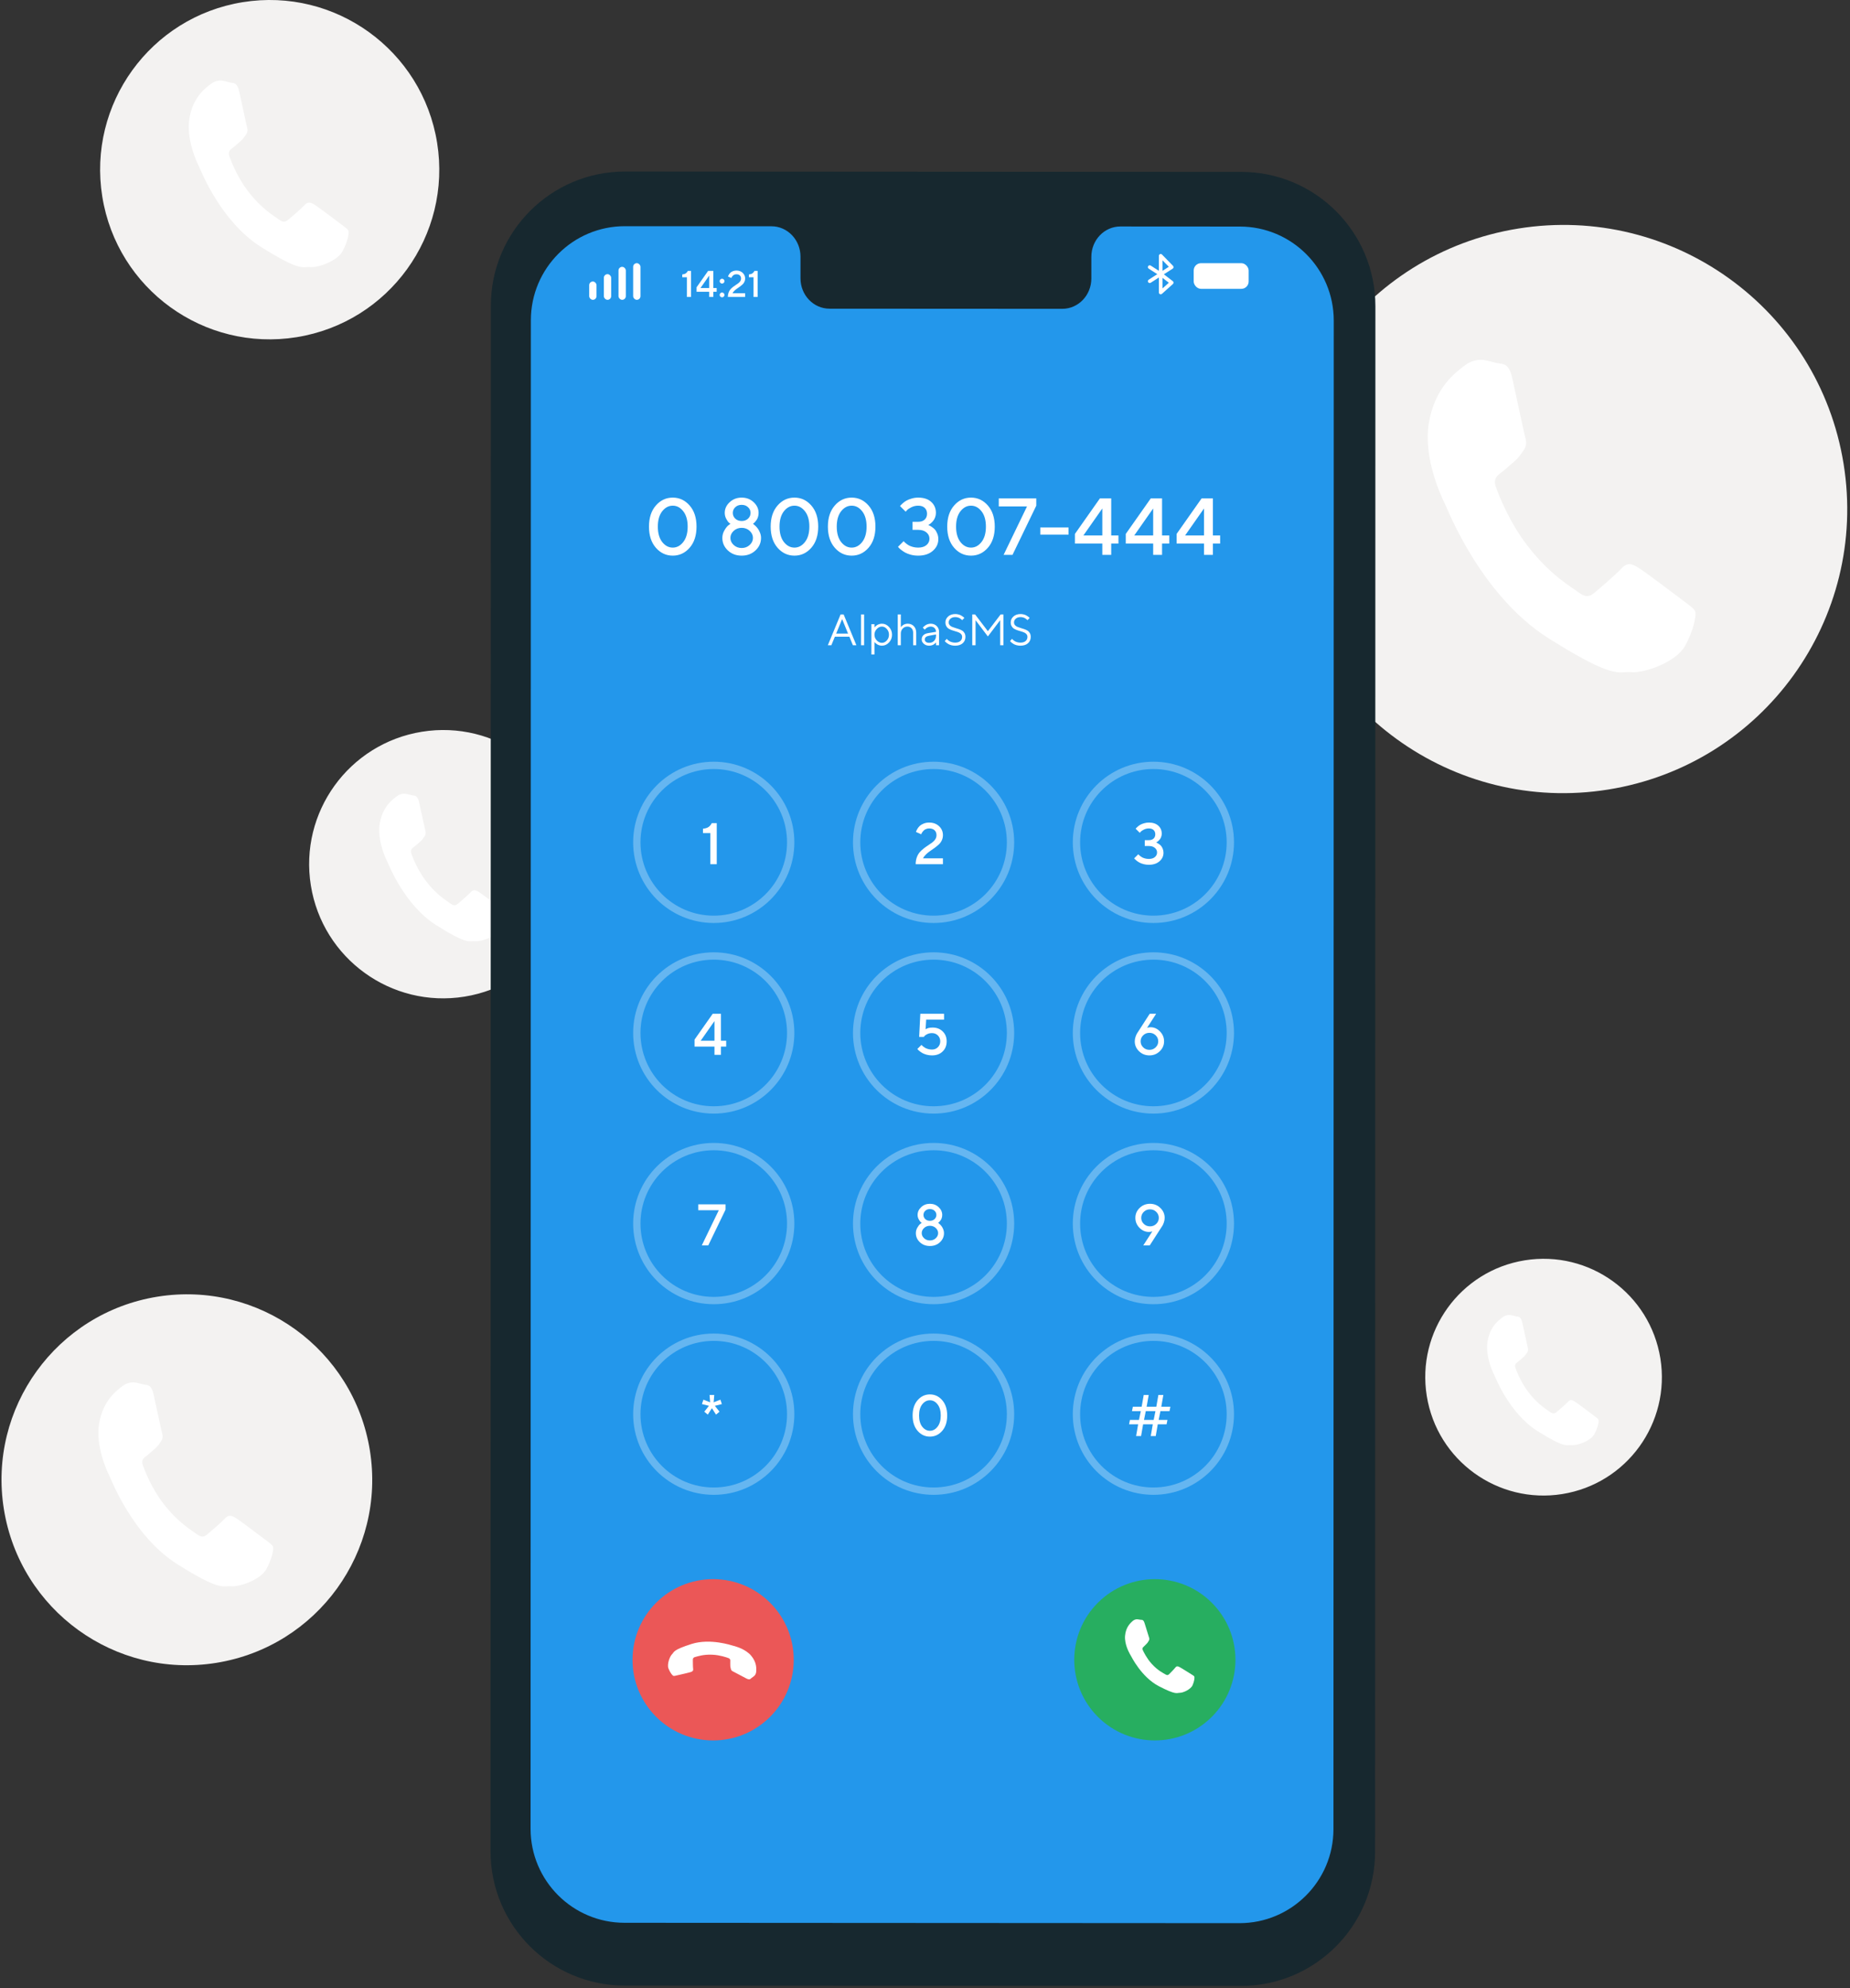
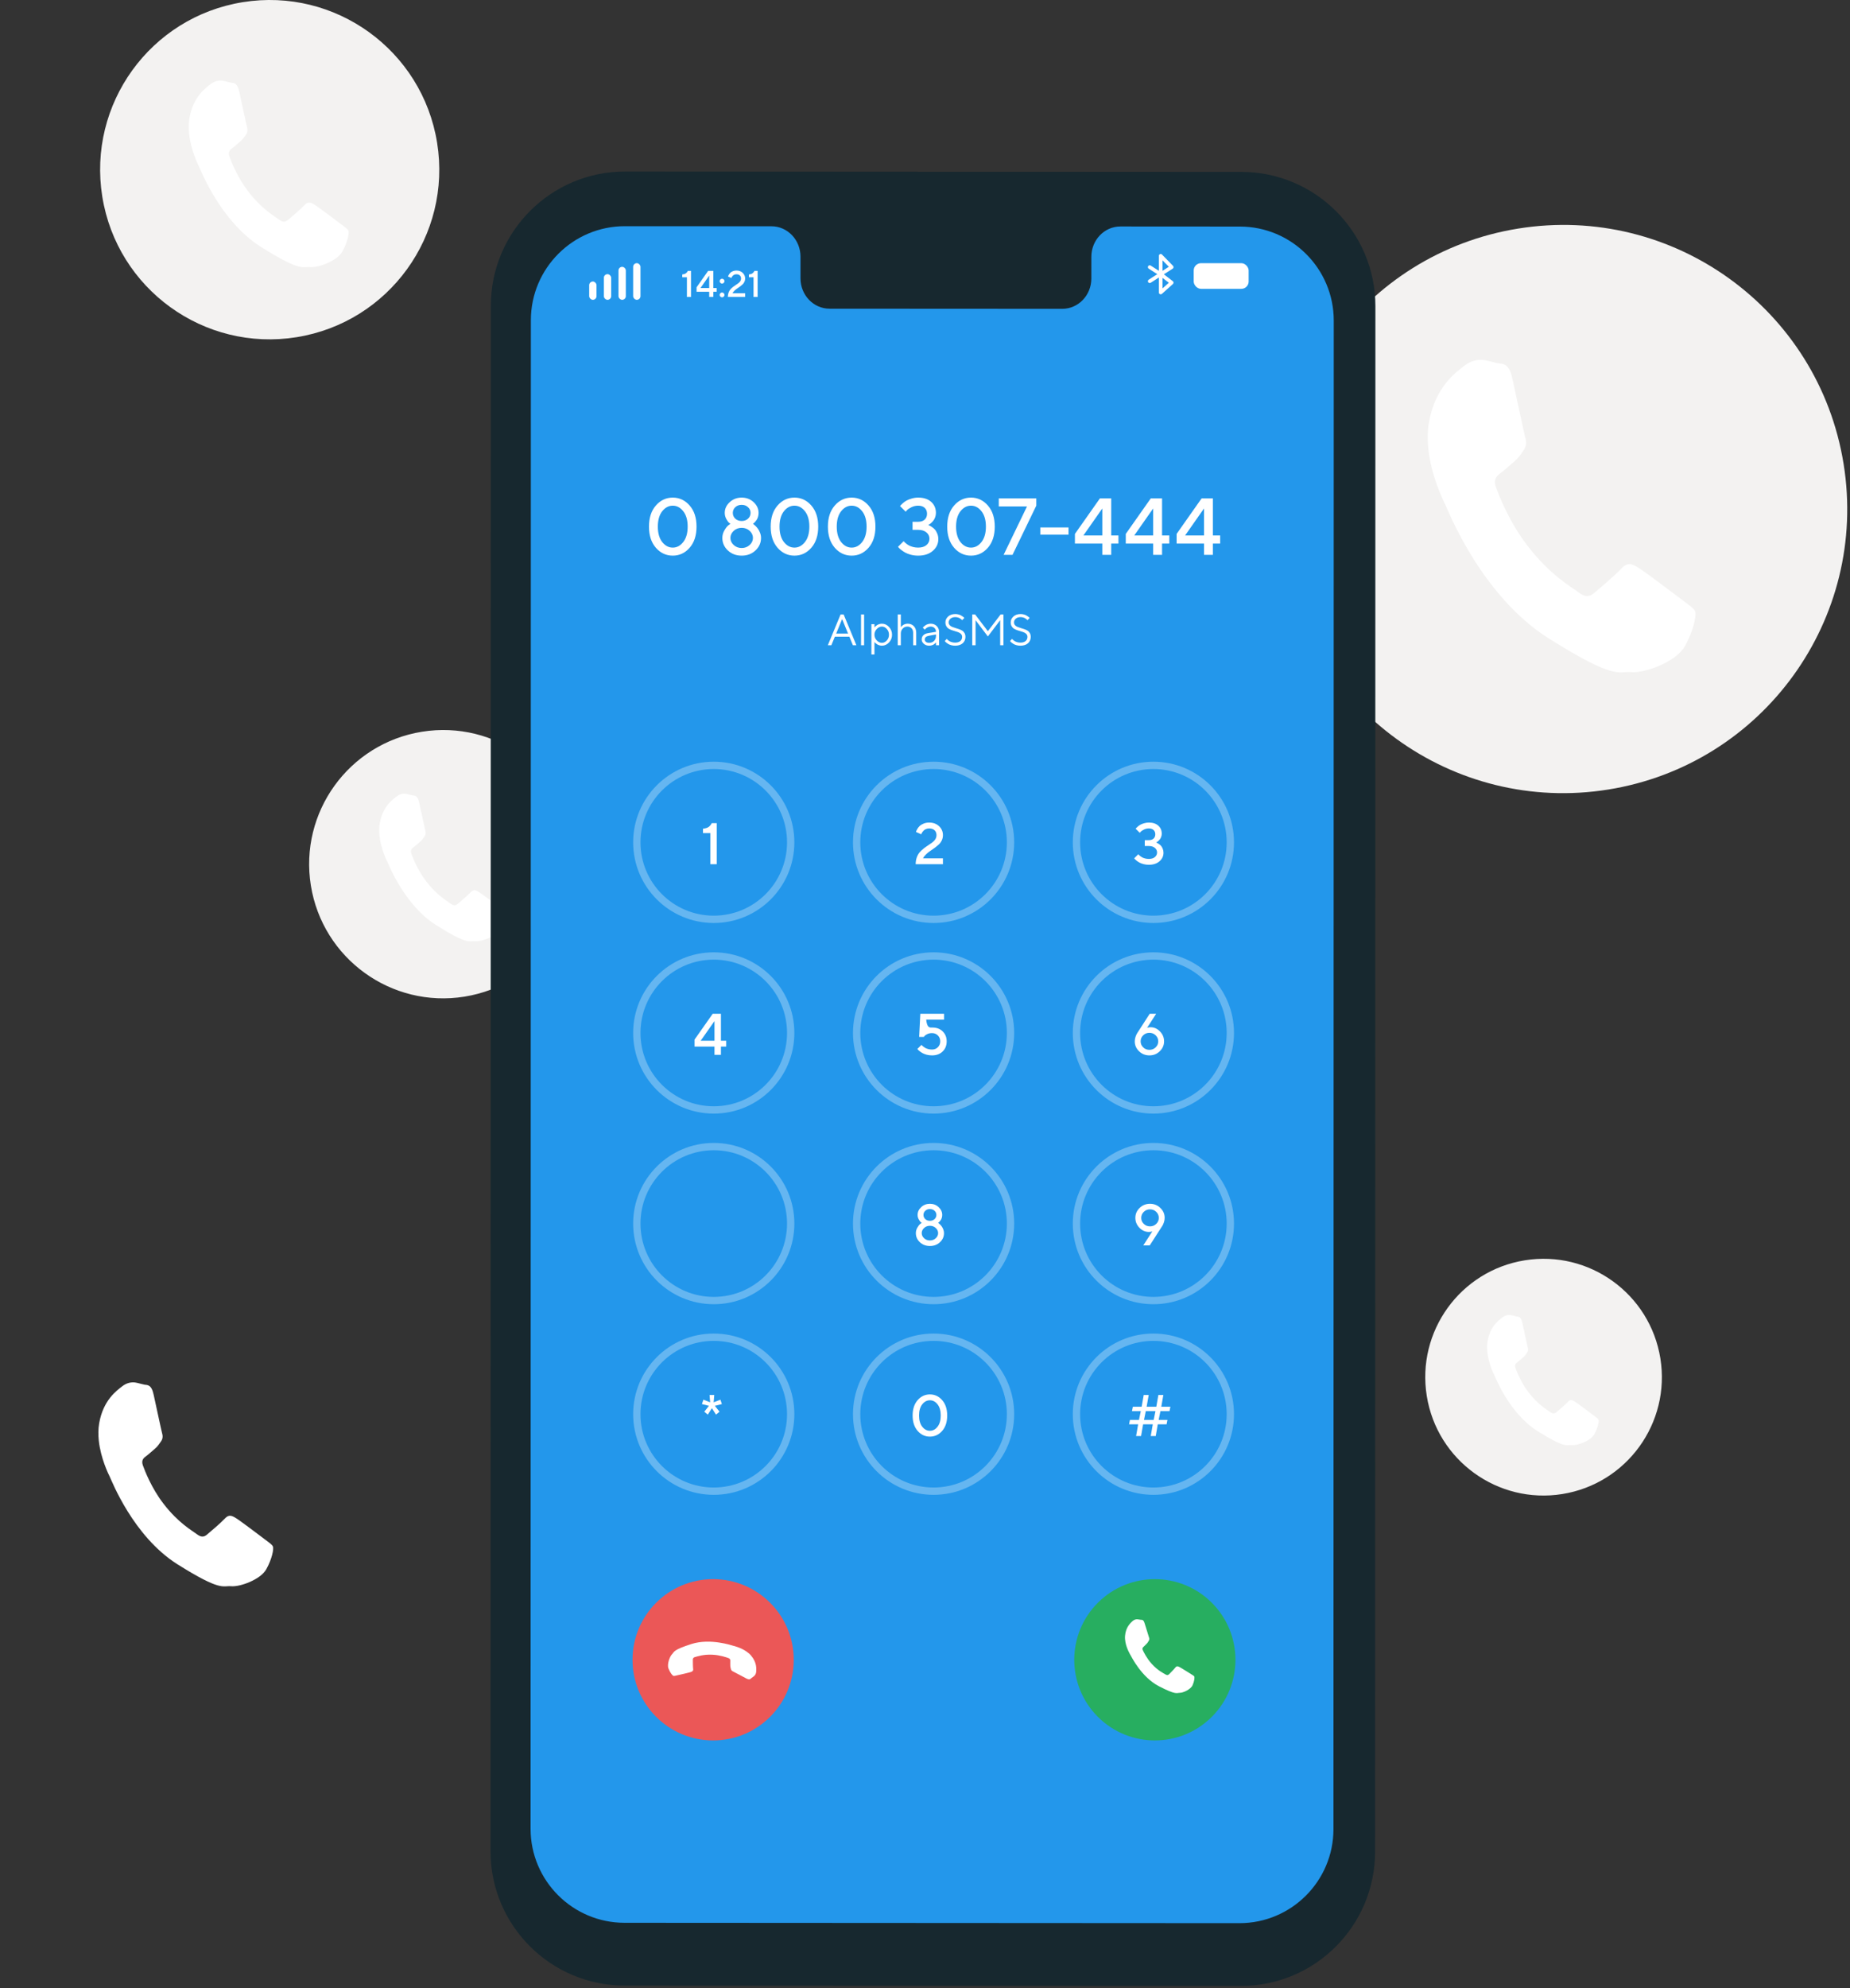
<svg xmlns="http://www.w3.org/2000/svg" width="270" height="290" viewBox="0 0 270 290" fill="none">
  <rect x="0" y="0" width="270" height="290" fill="#333333" stroke="none" />
  <path d="M269.067 67.677C272.699 90.271 257.326 111.533 234.731 115.164C212.136 118.796 190.875 103.423 187.244 80.828C183.613 58.233 198.985 36.971 221.58 33.34C244.175 29.708 265.436 45.081 269.067 67.677Z" fill="#F3F2F1" />
  <path fill-rule="evenodd" clip-rule="evenodd" d="M245.628 87.597C244.664 86.868 239.989 83.326 239.092 82.798C238.201 82.249 237.53 81.957 236.656 82.909C235.779 83.86 233.359 85.916 232.645 86.51C231.908 87.125 231.294 87.1 230.33 86.368C229.389 85.642 226.212 83.912 222.852 79.499C220.247 76.102 218.728 72.195 218.311 71.011C217.898 69.823 218.532 69.341 219.139 68.9C219.699 68.49 220.387 67.823 221.027 67.299L221.495 66.851C221.798 66.5 222.038 66.16 222.362 65.687C222.846 65.028 222.772 64.371 222.602 63.788C222.435 63.201 221.237 57.52 220.72 55.207C220.23 52.897 219.292 53.109 218.675 52.998C218.078 52.887 217.397 52.658 216.703 52.533C216.006 52.404 214.828 52.467 213.69 53.37C212.552 54.273 209.429 56.394 208.538 61.697C208.328 62.937 208.338 64.222 208.458 65.458C208.875 69.438 210.617 72.98 210.927 73.595C211.324 74.39 216.123 86.833 225.979 93.091C235.865 99.307 236.109 97.876 238.051 98.04C239.986 98.224 244.654 96.574 245.932 94.206C247.23 91.858 247.593 89.705 247.407 89.201C247.226 88.719 246.569 88.323 245.628 87.597Z" fill="white" />
  <path d="M84.007 122.95C85.722 133.62 78.463 143.66 67.792 145.375C57.123 147.09 47.083 139.83 45.368 129.161C43.653 118.491 50.913 108.45 61.582 106.736C72.252 105.02 82.292 112.28 84.007 122.95Z" fill="#F3F2F1" />
  <path fill-rule="evenodd" clip-rule="evenodd" d="M72.938 132.357C72.483 132.013 70.276 130.34 69.852 130.091C69.431 129.832 69.114 129.694 68.702 130.143C68.287 130.593 67.145 131.563 66.808 131.844C66.46 132.134 66.17 132.123 65.714 131.777C65.27 131.434 63.77 130.617 62.183 128.533C60.953 126.929 60.236 125.084 60.039 124.525C59.843 123.964 60.143 123.736 60.43 123.528C60.694 123.334 61.019 123.019 61.321 122.772L61.542 122.56C61.685 122.395 61.799 122.234 61.952 122.011C62.18 121.699 62.145 121.389 62.065 121.114C61.986 120.837 61.421 118.154 61.176 117.062C60.945 115.971 60.502 116.071 60.211 116.018C59.928 115.966 59.607 115.858 59.279 115.799C58.95 115.738 58.394 115.768 57.857 116.194C57.319 116.62 55.844 117.622 55.424 120.127C55.325 120.712 55.329 121.319 55.386 121.903C55.583 123.782 56.405 125.455 56.552 125.745C56.739 126.12 59.005 131.996 63.66 134.951C68.328 137.887 68.443 137.211 69.36 137.288C70.274 137.375 72.478 136.596 73.082 135.478C73.695 134.369 73.867 133.352 73.778 133.115C73.693 132.887 73.383 132.7 72.938 132.357Z" fill="white" />
  <path d="M63.795 20.824C65.964 34.318 56.783 47.016 43.289 49.184C29.795 51.353 17.097 42.172 14.928 28.678C12.76 15.184 21.941 2.486 35.434 0.317C48.929 -1.852 61.627 7.329 63.795 20.824Z" fill="#F3F2F1" />
  <path fill-rule="evenodd" clip-rule="evenodd" d="M49.797 32.721C49.221 32.285 46.429 30.17 45.893 29.855C45.361 29.527 44.96 29.353 44.438 29.921C43.914 30.489 42.469 31.717 42.043 32.072C41.602 32.439 41.236 32.424 40.66 31.987C40.098 31.553 38.201 30.52 36.194 27.884C34.638 25.856 33.731 23.523 33.482 22.815C33.235 22.106 33.614 21.818 33.977 21.554C34.311 21.31 34.722 20.911 35.104 20.598L35.383 20.331C35.565 20.121 35.708 19.918 35.901 19.636C36.19 19.242 36.147 18.85 36.045 18.501C35.945 18.151 35.23 14.758 34.921 13.377C34.628 11.997 34.068 12.124 33.7 12.057C33.343 11.991 32.936 11.854 32.522 11.78C32.105 11.703 31.402 11.74 30.722 12.279C30.043 12.819 28.178 14.086 27.646 17.253C27.52 17.993 27.526 18.761 27.598 19.499C27.847 21.876 28.887 23.991 29.072 24.358C29.309 24.833 32.175 32.264 38.062 36.002C43.966 39.714 44.111 38.86 45.271 38.957C46.427 39.067 49.215 38.082 49.978 36.668C50.753 35.266 50.97 33.98 50.859 33.679C50.751 33.391 50.358 33.154 49.797 32.721Z" fill="white" />
  <path d="M242.324 198.143C243.837 207.557 237.432 216.416 228.017 217.929C218.603 219.442 209.744 213.037 208.231 203.622C206.718 194.208 213.123 185.349 222.538 183.836C231.953 182.322 240.811 188.728 242.324 198.143Z" fill="#F3F2F1" />
  <path fill-rule="evenodd" clip-rule="evenodd" d="M232.558 206.443C232.156 206.139 230.209 204.663 229.835 204.443C229.464 204.214 229.184 204.093 228.82 204.489C228.454 204.886 227.446 205.742 227.149 205.99C226.841 206.246 226.586 206.236 226.184 205.931C225.792 205.628 224.468 204.908 223.068 203.068C221.982 201.653 221.35 200.025 221.176 199.532C221.004 199.037 221.268 198.836 221.521 198.652C221.755 198.481 222.041 198.204 222.308 197.985L222.502 197.798C222.629 197.652 222.729 197.51 222.864 197.314C223.065 197.039 223.035 196.765 222.964 196.522C222.895 196.278 222.395 193.91 222.18 192.947C221.976 191.984 221.585 192.073 221.328 192.026C221.079 191.98 220.795 191.885 220.506 191.832C220.215 191.779 219.725 191.805 219.251 192.181C218.777 192.557 217.475 193.442 217.104 195.651C217.016 196.168 217.021 196.703 217.071 197.218C217.244 198.876 217.97 200.352 218.099 200.608C218.265 200.94 220.264 206.124 224.371 208.732C228.49 211.322 228.592 210.726 229.401 210.794C230.207 210.871 232.152 210.183 232.685 209.196C233.226 208.218 233.377 207.321 233.299 207.111C233.224 206.91 232.95 206.745 232.558 206.443Z" fill="white" />
-   <path d="M53.98 211.556C56.35 226.305 46.316 240.184 31.566 242.554C16.817 244.925 2.938 234.89 0.567 220.141C-1.803 205.391 8.232 191.512 22.981 189.141C37.731 186.77 51.61 196.806 53.98 211.556Z" fill="#F3F2F1" />
  <path fill-rule="evenodd" clip-rule="evenodd" d="M38.679 224.559C38.049 224.083 34.998 221.771 34.412 221.426C33.83 221.068 33.393 220.878 32.822 221.499C32.249 222.12 30.67 223.462 30.204 223.85C29.723 224.251 29.322 224.235 28.692 223.757C28.078 223.283 26.005 222.154 23.811 219.273C22.11 217.056 21.119 214.505 20.847 213.732C20.577 212.957 20.991 212.642 21.387 212.354C21.753 212.087 22.202 211.651 22.62 211.309L22.925 211.017C23.123 210.788 23.28 210.565 23.491 210.257C23.807 209.826 23.759 209.398 23.648 209.017C23.539 208.634 22.757 204.925 22.419 203.416C22.099 201.908 21.487 202.046 21.084 201.974C20.694 201.901 20.25 201.752 19.797 201.67C19.342 201.586 18.573 201.627 17.83 202.216C17.087 202.806 15.049 204.191 14.467 207.652C14.33 208.462 14.337 209.301 14.415 210.108C14.687 212.705 15.824 215.018 16.027 215.419C16.286 215.938 19.418 224.061 25.852 228.146C32.306 232.203 32.465 231.269 33.732 231.376C34.996 231.496 38.043 230.419 38.877 228.873C39.724 227.341 39.962 225.935 39.84 225.607C39.722 225.292 39.293 225.033 38.679 224.559Z" fill="white" />
  <path d="M185.906 38.393C185.906 38.004 185.591 37.689 185.202 37.689H184.968V39.097H185.202C185.591 39.097 185.906 38.782 185.906 38.393Z" fill="white" />
  <path d="M181.09 289.681L91.169 289.627C80.354 289.622 71.591 280.851 71.594 270.036L71.637 44.604C71.639 33.783 80.415 25.014 91.236 25.02L181.158 25.073C191.972 25.079 200.735 33.85 200.733 44.664L200.688 270.097C200.687 280.918 191.911 289.687 181.09 289.681Z" fill="#17282F" />
  <path d="M180.946 33.047L163.512 33.036C161.174 33.036 159.278 35.016 159.278 37.459L159.277 40.622C159.277 43.066 157.38 45.046 155.043 45.045L121.059 45.026C118.723 45.024 116.827 43.041 116.828 40.597L116.828 37.434C116.828 34.991 114.933 33.008 112.595 33.007L106.464 33.003L91.204 32.994C83.627 32.989 77.481 39.131 77.479 46.71L77.436 266.748C77.434 274.323 83.572 280.464 91.145 280.469L180.887 280.522C188.464 280.527 194.611 274.385 194.613 266.806L194.656 46.767C194.657 39.193 188.52 33.051 180.946 33.047Z" fill="#2397EB" />
  <path d="M95.721 79.9C95.051 79.131 94.716 78.103 94.716 76.816C94.716 75.529 95.051 74.503 95.721 73.737C96.391 72.968 97.213 72.583 98.186 72.583C99.158 72.583 99.98 72.968 100.65 73.737C101.32 74.503 101.655 75.529 101.655 76.816C101.655 78.103 101.32 79.131 100.65 79.9C99.98 80.666 99.158 81.049 98.186 81.049C97.213 81.049 96.391 80.666 95.721 79.9ZM99.719 79.062C100.148 78.514 100.362 77.766 100.362 76.816C100.362 75.866 100.148 75.12 99.719 74.576C99.294 74.032 98.783 73.76 98.186 73.76C97.588 73.76 97.075 74.032 96.646 74.576C96.221 75.12 96.009 75.866 96.009 76.816C96.009 77.766 96.221 78.514 96.646 79.062C97.075 79.605 97.588 79.877 98.186 79.877C98.783 79.877 99.294 79.605 99.719 79.062ZM109.415 77.436C109.097 77.141 108.706 76.994 108.243 76.994C107.783 76.994 107.395 77.141 107.077 77.436C106.759 77.731 106.6 78.074 106.6 78.464C106.6 78.855 106.759 79.198 107.077 79.493C107.395 79.787 107.783 79.935 108.243 79.935C108.706 79.935 109.097 79.787 109.415 79.493C109.732 79.198 109.891 78.855 109.891 78.464C109.891 78.074 109.732 77.731 109.415 77.436ZM109.173 73.984C108.932 73.754 108.622 73.64 108.243 73.64C107.868 73.64 107.557 73.754 107.312 73.984C107.071 74.21 106.951 74.488 106.951 74.817C106.951 75.146 107.071 75.426 107.312 75.656C107.557 75.882 107.868 75.995 108.243 75.995C108.622 75.995 108.932 75.882 109.173 75.656C109.418 75.426 109.541 75.146 109.541 74.817C109.541 74.488 109.418 74.21 109.173 73.984ZM106.491 73.255C106.97 72.807 107.554 72.583 108.243 72.583C108.936 72.583 109.52 72.807 109.995 73.255C110.473 73.699 110.713 74.22 110.713 74.817C110.713 75.012 110.686 75.202 110.632 75.386C110.579 75.57 110.51 75.721 110.426 75.839C110.345 75.958 110.263 76.063 110.179 76.155C110.098 76.243 110.029 76.307 109.972 76.345L109.891 76.408C109.922 76.431 109.964 76.462 110.018 76.5C110.075 76.538 110.171 76.624 110.305 76.758C110.439 76.892 110.556 77.034 110.655 77.183C110.759 77.333 110.852 77.522 110.937 77.752C111.025 77.982 111.069 78.219 111.069 78.464C111.069 79.177 110.799 79.785 110.259 80.291C109.723 80.796 109.051 81.049 108.243 81.049C107.435 81.049 106.763 80.796 106.227 80.291C105.691 79.785 105.423 79.177 105.423 78.464C105.423 78.081 105.52 77.72 105.716 77.379C105.911 77.034 106.106 76.783 106.301 76.626L106.6 76.408C106.539 76.37 106.462 76.31 106.37 76.23C106.278 76.15 106.156 75.974 106.003 75.702C105.85 75.426 105.773 75.131 105.773 74.817C105.773 74.22 106.012 73.699 106.491 73.255ZM113.481 79.9C112.811 79.131 112.476 78.103 112.476 76.816C112.476 75.529 112.811 74.503 113.481 73.737C114.151 72.968 114.973 72.583 115.945 72.583C116.918 72.583 117.739 72.968 118.409 73.737C119.079 74.503 119.415 75.529 119.415 76.816C119.415 78.103 119.079 79.131 118.409 79.9C117.739 80.666 116.918 81.049 115.945 81.049C114.973 81.049 114.151 80.666 113.481 79.9ZM117.479 79.062C117.908 78.514 118.122 77.766 118.122 76.816C118.122 75.866 117.908 75.12 117.479 74.576C117.054 74.032 116.543 73.76 115.945 73.76C115.348 73.76 114.835 74.032 114.406 74.576C113.981 75.12 113.768 75.866 113.768 76.816C113.768 77.766 113.981 78.514 114.406 79.062C114.835 79.605 115.348 79.877 115.945 79.877C116.543 79.877 117.054 79.605 117.479 79.062ZM121.833 79.9C121.163 79.131 120.828 78.103 120.828 76.816C120.828 75.529 121.163 74.503 121.833 73.737C122.503 72.968 123.324 72.583 124.297 72.583C125.269 72.583 126.091 72.968 126.761 73.737C127.431 74.503 127.766 75.529 127.766 76.816C127.766 78.103 127.431 79.131 126.761 79.9C126.091 80.666 125.269 81.049 124.297 81.049C123.324 81.049 122.503 80.666 121.833 79.9ZM125.83 79.062C126.259 78.514 126.474 77.766 126.474 76.816C126.474 75.866 126.259 75.12 125.83 74.576C125.405 74.032 124.894 73.76 124.297 73.76C123.699 73.76 123.186 74.032 122.757 74.576C122.332 75.12 122.12 75.866 122.12 76.816C122.12 77.766 122.332 78.514 122.757 79.062C123.186 79.605 123.699 79.877 124.297 79.877C124.894 79.877 125.405 79.605 125.83 79.062ZM135.474 76.58C135.512 76.596 135.564 76.619 135.629 76.649C135.698 76.676 135.817 76.745 135.985 76.856C136.154 76.963 136.303 77.088 136.433 77.229C136.564 77.371 136.68 77.568 136.784 77.821C136.891 78.07 136.945 78.344 136.945 78.642C136.945 79.316 136.675 79.887 136.135 80.354C135.599 80.817 134.888 81.049 134.004 81.049C133.628 81.049 133.272 81.005 132.935 80.917C132.598 80.825 132.319 80.718 132.097 80.595C131.879 80.469 131.689 80.343 131.528 80.216C131.367 80.09 131.251 79.984 131.178 79.9L131.063 79.757L131.884 78.935C131.9 78.958 131.926 78.993 131.965 79.039C132.007 79.081 132.095 79.157 132.229 79.269C132.363 79.376 132.503 79.471 132.648 79.556C132.798 79.636 132.993 79.711 133.234 79.78C133.479 79.845 133.736 79.877 134.004 79.877C134.513 79.877 134.915 79.755 135.21 79.51C135.505 79.261 135.652 78.953 135.652 78.585C135.652 78.213 135.505 77.905 135.21 77.66C134.915 77.411 134.513 77.287 134.004 77.287H133.182V76.109H134.004C134.41 76.109 134.726 76.004 134.951 75.793C135.181 75.583 135.296 75.298 135.296 74.938C135.296 74.574 135.181 74.287 134.951 74.076C134.726 73.865 134.41 73.76 134.004 73.76C133.659 73.76 133.334 73.835 133.027 73.984C132.721 74.133 132.505 74.277 132.378 74.415L132.183 74.639L131.356 73.818C131.379 73.787 131.413 73.745 131.459 73.691C131.509 73.634 131.616 73.532 131.781 73.387C131.946 73.241 132.122 73.117 132.309 73.013C132.497 72.906 132.744 72.809 133.05 72.721C133.357 72.629 133.674 72.583 134.004 72.583C134.812 72.583 135.445 72.791 135.905 73.209C136.364 73.622 136.594 74.158 136.594 74.817C136.594 75.043 136.554 75.261 136.474 75.472C136.397 75.679 136.303 75.847 136.192 75.977C136.081 76.108 135.972 76.22 135.865 76.316C135.761 76.408 135.669 76.473 135.589 76.511L135.474 76.58ZM139.248 79.9C138.578 79.131 138.243 78.103 138.243 76.816C138.243 75.529 138.578 74.503 139.248 73.737C139.918 72.968 140.739 72.583 141.712 72.583C142.685 72.583 143.506 72.968 144.176 73.737C144.846 74.503 145.181 75.529 145.181 76.816C145.181 78.103 144.846 79.131 144.176 79.9C143.506 80.666 142.685 81.049 141.712 81.049C140.739 81.049 139.918 80.666 139.248 79.9ZM143.246 79.062C143.674 78.514 143.889 77.766 143.889 76.816C143.889 75.866 143.674 75.12 143.246 74.576C142.82 74.032 142.309 73.76 141.712 73.76C141.115 73.76 140.601 74.032 140.173 74.576C139.748 75.12 139.535 75.866 139.535 76.816C139.535 77.766 139.748 78.514 140.173 79.062C140.601 79.605 141.115 79.877 141.712 79.877C142.309 79.877 142.82 79.605 143.246 79.062ZM145.767 72.698H151.241V73.76L147.772 80.934H146.474L149.885 73.875H145.767V72.698ZM155.945 76.936V77.993H151.827V76.936H155.945ZM162.177 78.108H163.234V79.286H162.177V80.934H160.879V79.286H156.881V77.879L160.529 72.698H162.177V78.108ZM160.879 78.108V74.168L158.116 78.108H160.879ZM169.598 78.108H170.655V79.286H169.598V80.934H168.3V79.286H164.302V77.879L167.95 72.698H169.598V78.108ZM168.3 78.108V74.168L165.537 78.108H168.3ZM177.019 78.108H178.076V79.286H177.019V80.934H175.721V79.286H171.723V77.879L175.37 72.698H177.019V78.108ZM175.721 78.108V74.168L172.958 78.108H175.721Z" fill="white" />
  <circle opacity="0.3" cx="104.17" cy="122.869" r="11.229" stroke="white" stroke-width="1.069" />
  <path d="M103.88 120.067H104.607V126.057H103.667V121.525H102.597V120.881C102.957 120.842 103.23 120.757 103.416 120.627C103.606 120.493 103.76 120.306 103.88 120.067Z" fill="white" />
  <circle opacity="0.3" cx="104.17" cy="150.673" r="11.229" stroke="white" stroke-width="1.069" />
  <path d="M105.218 151.805H105.986V152.662H105.218V153.861H104.274V152.662H101.366V151.638L104.019 147.87H105.218V151.805ZM104.274 151.805V148.94L102.264 151.805H104.274Z" fill="white" />
  <circle opacity="0.3" cx="104.17" cy="178.477" r="11.229" stroke="white" stroke-width="1.069" />
-   <path d="M101.908 175.675H105.889V176.447L103.366 181.665H102.422L104.903 176.531H101.908V175.675Z" fill="white" />
  <circle opacity="0.3" cx="104.17" cy="206.281" r="11.229" stroke="white" stroke-width="1.069" />
  <path d="M104.243 203.479L104.156 204.548L105.141 204.164L105.354 204.807L104.327 205.062L105.012 205.919L104.498 206.345L103.901 205.405L103.299 206.345L102.785 205.919L103.47 205.062L102.443 204.807L102.66 204.164L103.642 204.548L103.558 203.479H104.243Z" fill="white" />
  <circle opacity="0.3" cx="168.334" cy="122.869" r="11.229" stroke="white" stroke-width="1.069" />
  <path d="M168.738 122.891C168.766 122.902 168.804 122.919 168.851 122.941C168.901 122.96 168.988 123.01 169.11 123.091C169.233 123.169 169.341 123.26 169.436 123.363C169.531 123.466 169.616 123.609 169.691 123.793C169.769 123.974 169.808 124.173 169.808 124.39C169.808 124.88 169.611 125.295 169.219 125.635C168.829 125.972 168.312 126.141 167.669 126.141C167.396 126.141 167.137 126.109 166.892 126.045C166.647 125.978 166.444 125.9 166.282 125.811C166.123 125.719 165.986 125.627 165.869 125.535C165.752 125.443 165.667 125.366 165.614 125.305L165.53 125.201L166.128 124.603C166.139 124.62 166.158 124.645 166.186 124.679C166.217 124.709 166.281 124.765 166.378 124.846C166.476 124.924 166.577 124.993 166.683 125.055C166.792 125.113 166.934 125.167 167.109 125.217C167.287 125.265 167.474 125.288 167.669 125.288C168.039 125.288 168.332 125.199 168.546 125.021C168.761 124.84 168.868 124.616 168.868 124.349C168.868 124.078 168.761 123.854 168.546 123.676C168.332 123.495 168.039 123.404 167.669 123.404H167.072V122.548H167.669C167.964 122.548 168.194 122.472 168.358 122.318C168.525 122.165 168.609 121.958 168.609 121.696C168.609 121.431 168.525 121.223 168.358 121.069C168.194 120.916 167.964 120.84 167.669 120.84C167.418 120.84 167.182 120.894 166.959 121.003C166.736 121.111 166.579 121.216 166.487 121.316L166.345 121.479L165.743 120.881C165.76 120.859 165.785 120.828 165.818 120.789C165.855 120.748 165.933 120.674 166.052 120.568C166.172 120.462 166.3 120.372 166.437 120.297C166.573 120.219 166.753 120.148 166.976 120.084C167.198 120.017 167.429 119.983 167.669 119.983C168.257 119.983 168.717 120.135 169.052 120.439C169.386 120.739 169.553 121.129 169.553 121.608C169.553 121.773 169.524 121.931 169.465 122.084C169.41 122.235 169.341 122.357 169.261 122.452C169.18 122.547 169.1 122.629 169.022 122.699C168.947 122.765 168.88 122.813 168.822 122.841L168.738 122.891Z" fill="white" />
  <circle opacity="0.3" cx="168.334" cy="150.673" r="11.229" stroke="white" stroke-width="1.069" />
  <path d="M167.924 149.839C168.442 149.839 168.898 150.043 169.294 150.453C169.692 150.859 169.891 151.34 169.891 151.894C169.891 152.454 169.682 152.935 169.265 153.339C168.85 153.743 168.346 153.945 167.753 153.945C167.159 153.945 166.654 153.743 166.236 153.339C165.821 152.935 165.614 152.454 165.614 151.894C165.614 151.666 165.654 151.437 165.735 151.209C165.816 150.98 165.895 150.809 165.973 150.695L166.086 150.524L167.798 147.871H168.738L167.41 149.926C167.552 149.868 167.723 149.839 167.924 149.839ZM168.663 152.771C168.914 152.529 169.039 152.236 169.039 151.894C169.039 151.551 168.914 151.259 168.663 151.017C168.415 150.774 168.112 150.653 167.753 150.653C167.393 150.653 167.09 150.774 166.842 151.017C166.594 151.259 166.47 151.551 166.47 151.894C166.47 152.236 166.594 152.529 166.842 152.771C167.09 153.013 167.393 153.135 167.753 153.135C168.112 153.135 168.415 153.013 168.663 152.771Z" fill="white" />
  <circle opacity="0.3" cx="168.334" cy="178.477" r="11.229" stroke="white" stroke-width="1.069" />
  <path d="M167.669 179.697C167.151 179.697 166.693 179.494 166.295 179.088C165.899 178.678 165.701 178.196 165.701 177.642C165.701 177.082 165.909 176.601 166.324 176.197C166.742 175.793 167.247 175.591 167.84 175.591C168.433 175.591 168.937 175.794 169.352 176.201C169.77 176.605 169.979 177.085 169.979 177.642C169.979 177.871 169.939 178.099 169.858 178.327C169.78 178.556 169.701 178.727 169.62 178.841L169.507 179.012L167.798 181.665H166.854L168.183 179.61C168.041 179.668 167.869 179.697 167.669 179.697ZM166.93 176.769C166.682 177.011 166.558 177.304 166.558 177.646C166.558 177.986 166.682 178.277 166.93 178.519C167.177 178.762 167.481 178.883 167.84 178.883C168.199 178.883 168.503 178.762 168.751 178.519C168.999 178.277 169.123 177.986 169.123 177.646C169.123 177.304 168.999 177.011 168.751 176.769C168.503 176.524 168.199 176.402 167.84 176.402C167.481 176.402 167.177 176.524 166.93 176.769Z" fill="white" />
  <circle opacity="0.3" cx="168.334" cy="206.281" r="11.229" stroke="white" stroke-width="1.069" />
  <path d="M165.338 205.192H166.62L166.921 203.479H167.648L167.347 205.192H168.759L169.06 203.479H169.786L169.486 205.192H170.814L170.685 205.835H169.36L169.101 207.117H170.384L170.258 207.757H168.972L168.675 209.469H167.948L168.245 207.757H166.833L166.536 209.469H165.81L166.106 207.757H164.782L164.911 207.117H166.227L166.495 205.835H165.208L165.338 205.192ZM167.222 205.835L166.963 207.117H168.374L168.633 205.835H167.222Z" fill="white" />
  <circle opacity="0.3" cx="136.252" cy="122.869" r="11.229" stroke="white" stroke-width="1.069" />
  <path d="M137.617 126.057H133.64C133.64 125.687 133.696 125.351 133.807 125.05C133.919 124.747 134.064 124.495 134.242 124.294C134.423 124.094 134.621 123.91 134.835 123.743C135.052 123.576 135.268 123.424 135.483 123.288C135.697 123.148 135.893 123.012 136.072 122.878C136.253 122.744 136.399 122.589 136.51 122.41C136.622 122.229 136.677 122.033 136.677 121.821C136.677 121.518 136.583 121.278 136.393 121.103C136.207 120.927 135.945 120.84 135.608 120.84C135.444 120.84 135.289 120.87 135.144 120.932C135.002 120.99 134.891 121.061 134.81 121.145C134.732 121.225 134.662 121.307 134.601 121.391C134.543 121.475 134.502 121.547 134.48 121.608L134.451 121.696L133.682 121.353C133.693 121.314 133.709 121.264 133.728 121.203C133.75 121.142 133.809 121.033 133.903 120.877C134.001 120.721 134.114 120.583 134.242 120.464C134.37 120.344 134.555 120.234 134.797 120.134C135.04 120.033 135.31 119.983 135.608 119.983C136.195 119.983 136.677 120.16 137.053 120.514C137.429 120.867 137.617 121.303 137.617 121.821C137.617 122.094 137.561 122.348 137.45 122.582C137.339 122.815 137.197 123.012 137.024 123.171C136.854 123.326 136.658 123.488 136.435 123.655C136.215 123.819 136 123.97 135.792 124.106C135.583 124.243 135.377 124.407 135.173 124.599C134.973 124.789 134.818 124.989 134.71 125.201H137.617V126.057Z" fill="white" />
  <circle opacity="0.3" cx="136.252" cy="150.673" r="11.229" stroke="white" stroke-width="1.069" />
-   <path d="M136.113 149.885C136.712 149.885 137.204 150.074 137.588 150.453C137.972 150.831 138.164 151.312 138.164 151.894C138.164 152.498 137.968 152.991 137.575 153.373C137.183 153.754 136.666 153.945 136.026 153.945C135.753 153.945 135.494 153.913 135.249 153.849C135.004 153.782 134.8 153.704 134.639 153.615C134.48 153.523 134.342 153.431 134.225 153.339C134.108 153.247 134.025 153.171 133.975 153.11L133.887 153.005L134.488 152.408C134.499 152.424 134.519 152.449 134.547 152.483C134.575 152.514 134.637 152.569 134.735 152.65C134.832 152.728 134.935 152.798 135.044 152.859C135.153 152.917 135.295 152.972 135.47 153.022C135.648 153.069 135.833 153.093 136.026 153.093C136.368 153.093 136.654 152.979 136.882 152.75C137.11 152.522 137.224 152.236 137.224 151.894C137.224 151.551 137.11 151.266 136.882 151.038C136.654 150.809 136.368 150.695 136.026 150.695C135.775 150.695 135.549 150.741 135.349 150.833C135.151 150.925 135.015 151.017 134.939 151.109L134.831 151.251H134.146L134.317 147.871H137.78V148.728H135.173L135.086 150.139C135.314 149.97 135.657 149.885 136.113 149.885Z" fill="white" />
+   <path d="M136.113 149.885C136.712 149.885 137.204 150.074 137.588 150.453C137.972 150.831 138.164 151.312 138.164 151.894C138.164 152.498 137.968 152.991 137.575 153.373C137.183 153.754 136.666 153.945 136.026 153.945C135.753 153.945 135.494 153.913 135.249 153.849C135.004 153.782 134.8 153.704 134.639 153.615C134.48 153.523 134.342 153.431 134.225 153.339C134.108 153.247 134.025 153.171 133.975 153.11L133.887 153.005L134.488 152.408C134.499 152.424 134.519 152.449 134.547 152.483C134.575 152.514 134.637 152.569 134.735 152.65C134.832 152.728 134.935 152.798 135.044 152.859C135.153 152.917 135.295 152.972 135.47 153.022C135.648 153.069 135.833 153.093 136.026 153.093C136.368 153.093 136.654 152.979 136.882 152.75C137.11 152.522 137.224 152.236 137.224 151.894C137.224 151.551 137.11 151.266 136.882 151.038C136.654 150.809 136.368 150.695 136.026 150.695C135.775 150.695 135.549 150.741 135.349 150.833C135.151 150.925 135.015 151.017 134.939 151.109L134.831 151.251H134.146L134.317 147.871H137.78V148.728H135.173C135.314 149.97 135.657 149.885 136.113 149.885Z" fill="white" />
  <circle opacity="0.3" cx="136.252" cy="178.477" r="11.229" stroke="white" stroke-width="1.069" />
  <path d="M136.569 179.121C136.337 178.907 136.053 178.799 135.716 178.799C135.382 178.799 135.1 178.907 134.868 179.121C134.637 179.335 134.522 179.585 134.522 179.869C134.522 180.153 134.637 180.402 134.868 180.616C135.1 180.831 135.382 180.938 135.716 180.938C136.053 180.938 136.337 180.831 136.569 180.616C136.8 180.402 136.915 180.153 136.915 179.869C136.915 179.585 136.8 179.335 136.569 179.121ZM136.393 176.61C136.218 176.443 135.992 176.36 135.716 176.36C135.444 176.36 135.218 176.443 135.04 176.61C134.864 176.775 134.777 176.977 134.777 177.216C134.777 177.456 134.864 177.659 135.04 177.826C135.218 177.99 135.444 178.072 135.716 178.072C135.992 178.072 136.218 177.99 136.393 177.826C136.571 177.659 136.661 177.456 136.661 177.216C136.661 176.977 136.571 176.775 136.393 176.61ZM134.442 176.08C134.79 175.754 135.215 175.591 135.716 175.591C136.221 175.591 136.645 175.754 136.991 176.08C137.339 176.403 137.513 176.782 137.513 177.216C137.513 177.358 137.493 177.496 137.454 177.63C137.415 177.763 137.365 177.873 137.304 177.96C137.245 178.046 137.185 178.123 137.124 178.189C137.066 178.253 137.016 178.299 136.974 178.327L136.915 178.373C136.938 178.39 136.968 178.412 137.007 178.44C137.049 178.468 137.119 178.531 137.216 178.628C137.314 178.726 137.398 178.829 137.471 178.937C137.546 179.046 137.614 179.184 137.676 179.351C137.74 179.518 137.772 179.69 137.772 179.869C137.772 180.387 137.575 180.829 137.183 181.197C136.793 181.565 136.304 181.748 135.716 181.748C135.129 181.748 134.64 181.565 134.25 181.197C133.86 180.829 133.665 180.387 133.665 179.869C133.665 179.59 133.736 179.327 133.878 179.079C134.02 178.829 134.162 178.646 134.305 178.532L134.522 178.373C134.477 178.345 134.421 178.302 134.355 178.244C134.288 178.185 134.199 178.057 134.087 177.859C133.976 177.659 133.92 177.444 133.92 177.216C133.92 176.782 134.094 176.403 134.442 176.08Z" fill="white" />
  <circle opacity="0.3" cx="136.252" cy="206.281" r="11.229" stroke="white" stroke-width="1.069" />
  <path d="M133.924 208.717C133.437 208.158 133.193 207.41 133.193 206.474C133.193 205.538 133.437 204.792 133.924 204.235C134.411 203.675 135.009 203.395 135.716 203.395C136.423 203.395 137.021 203.675 137.508 204.235C137.995 204.792 138.239 205.538 138.239 206.474C138.239 207.41 137.995 208.158 137.508 208.717C137.021 209.274 136.423 209.553 135.716 209.553C135.009 209.553 134.411 209.274 133.924 208.717ZM136.831 208.107C137.143 207.709 137.299 207.165 137.299 206.474C137.299 205.783 137.143 205.24 136.831 204.845C136.522 204.449 136.15 204.252 135.716 204.252C135.282 204.252 134.908 204.449 134.596 204.845C134.287 205.24 134.133 205.783 134.133 206.474C134.133 207.165 134.287 207.709 134.596 208.107C134.908 208.503 135.282 208.701 135.716 208.701C136.15 208.701 136.522 208.503 136.831 208.107Z" fill="white" />
  <circle cx="104.078" cy="242.106" r="11.763" fill="#EB5757" />
  <path fill-rule="evenodd" clip-rule="evenodd" d="M98.854 244.367C99.145 244.301 100.554 243.983 100.796 243.898C101.04 243.818 101.202 243.738 101.161 243.422C101.122 243.106 101.119 242.324 101.12 242.095C101.122 241.859 101.224 241.747 101.515 241.682C101.801 241.62 102.631 241.296 103.995 241.365C105.048 241.413 106.025 241.748 106.314 241.857C106.603 241.968 106.594 242.164 106.58 242.348C106.568 242.519 106.585 242.754 106.582 242.958L106.592 243.117C106.61 243.23 106.636 243.329 106.673 243.465C106.721 243.661 106.856 243.751 106.993 243.812C107.13 243.874 108.389 244.55 108.907 244.82C109.42 245.095 109.529 244.884 109.648 244.786C109.763 244.691 109.915 244.599 110.048 244.489C110.183 244.378 110.358 244.146 110.369 243.788C110.38 243.431 110.476 242.506 109.619 241.496C109.419 241.26 109.176 241.058 108.924 240.884C108.108 240.331 107.165 240.096 107 240.057C106.787 240.005 103.683 238.933 100.94 239.795C98.2 240.669 98.43 240.942 98.091 241.282C97.749 241.617 97.319 242.758 97.562 243.375C97.798 243.992 98.145 244.402 98.27 244.447C98.389 244.49 98.568 244.429 98.854 244.367Z" fill="white" />
  <circle cx="168.545" cy="242.106" r="11.763" transform="rotate(-135 168.545 242.106)" fill="#27AE60" />
  <path fill-rule="evenodd" clip-rule="evenodd" d="M173.838 244.2C173.586 244.041 172.365 243.27 172.134 243.159C171.904 243.043 171.733 242.985 171.538 243.237C171.343 243.489 170.792 244.044 170.629 244.204C170.461 244.371 170.31 244.377 170.058 244.218C169.812 244.059 168.996 243.701 168.08 242.688C167.37 241.909 166.916 240.982 166.789 240.7C166.662 240.417 166.808 240.285 166.948 240.164C167.077 240.052 167.231 239.874 167.378 239.732L167.483 239.612C167.55 239.52 167.602 239.432 167.672 239.309C167.777 239.137 167.745 238.977 167.691 238.838C167.638 238.697 167.225 237.328 167.05 236.771C166.882 236.215 166.656 236.286 166.502 236.272C166.353 236.257 166.181 236.215 166.009 236.199C165.835 236.182 165.547 236.222 165.287 236.467C165.026 236.712 164.304 237.298 164.196 238.618C164.17 238.927 164.2 239.242 164.255 239.543C164.44 240.511 164.941 241.343 165.03 241.488C165.144 241.675 166.581 244.628 169.131 245.958C171.686 247.278 171.716 246.921 172.196 246.921C172.675 246.926 173.786 246.424 174.05 245.816C174.32 245.213 174.364 244.677 174.308 244.557C174.253 244.442 174.084 244.359 173.838 244.2Z" fill="white" />
  <path d="M100.387 39.516H100.848V43.318H100.251V40.442H99.573V40.033C99.801 40.009 99.974 39.955 100.092 39.872C100.213 39.787 100.311 39.668 100.387 39.516ZM104.106 42.014H104.594V42.557H104.106V43.318H103.507V42.557H101.662V41.908L103.345 39.516H104.106V42.014ZM103.507 42.014V40.195L102.232 42.014H103.507ZM105.135 43.267C105.064 43.197 105.029 43.115 105.029 43.021C105.029 42.926 105.064 42.843 105.135 42.772C105.205 42.701 105.287 42.666 105.381 42.666C105.477 42.666 105.56 42.701 105.63 42.772C105.701 42.843 105.736 42.926 105.736 43.021C105.736 43.115 105.701 43.197 105.63 43.267C105.56 43.337 105.477 43.371 105.381 43.371C105.287 43.371 105.205 43.337 105.135 43.267ZM105.135 41.258C105.064 41.187 105.029 41.105 105.029 41.012C105.029 40.916 105.064 40.833 105.135 40.762C105.205 40.692 105.287 40.656 105.381 40.656C105.477 40.656 105.56 40.692 105.63 40.762C105.701 40.833 105.736 40.916 105.736 41.012C105.736 41.105 105.701 41.187 105.63 41.258C105.56 41.329 105.477 41.364 105.381 41.364C105.287 41.364 105.205 41.329 105.135 41.258ZM108.751 43.318H106.227C106.227 43.083 106.262 42.87 106.333 42.679C106.404 42.486 106.495 42.326 106.609 42.199C106.723 42.072 106.849 41.955 106.985 41.849C107.123 41.743 107.26 41.647 107.396 41.56C107.532 41.472 107.657 41.385 107.77 41.3C107.885 41.216 107.977 41.117 108.048 41.004C108.119 40.889 108.154 40.764 108.154 40.63C108.154 40.437 108.094 40.285 107.974 40.174C107.855 40.062 107.689 40.007 107.475 40.007C107.371 40.007 107.273 40.026 107.181 40.065C107.091 40.102 107.02 40.147 106.969 40.2C106.92 40.252 106.875 40.304 106.837 40.357C106.799 40.41 106.774 40.456 106.76 40.495L106.741 40.55L106.253 40.333C106.26 40.308 106.27 40.276 106.282 40.237C106.297 40.199 106.334 40.13 106.394 40.031C106.456 39.932 106.527 39.844 106.609 39.768C106.69 39.692 106.807 39.622 106.961 39.559C107.115 39.495 107.286 39.463 107.475 39.463C107.848 39.463 108.154 39.576 108.393 39.8C108.631 40.025 108.751 40.301 108.751 40.63C108.751 40.803 108.715 40.964 108.644 41.112C108.574 41.261 108.484 41.385 108.374 41.486C108.266 41.585 108.142 41.688 108 41.794C107.861 41.898 107.725 41.993 107.592 42.08C107.46 42.166 107.329 42.271 107.2 42.393C107.072 42.513 106.974 42.64 106.905 42.775H108.751V43.318ZM110.11 39.516H110.572V43.318H109.975V40.442H109.297V40.033C109.525 40.009 109.698 39.955 109.816 39.872C109.936 39.787 110.034 39.668 110.11 39.516Z" fill="white" />
  <path d="M123.77 92.42L122.905 90.302L122.037 92.42H123.77ZM123.964 92.871H121.846L121.332 94.121H120.818L122.679 89.628H123.127L124.988 94.121H124.478L123.964 92.871ZM126.113 89.628V94.121H125.665V89.628H126.113ZM127.959 91.752C127.735 91.989 127.623 92.265 127.623 92.583C127.623 92.898 127.735 93.175 127.959 93.413C128.184 93.649 128.436 93.767 128.714 93.767C128.979 93.767 129.216 93.652 129.425 93.422C129.636 93.191 129.741 92.911 129.741 92.583C129.741 92.253 129.636 91.973 129.425 91.743C129.216 91.511 128.979 91.395 128.714 91.395C128.436 91.395 128.184 91.514 127.959 91.752ZM127.623 93.639V95.468H127.175V91.041H127.623V91.524C127.632 91.511 127.646 91.493 127.667 91.467C127.69 91.44 127.735 91.395 127.802 91.333C127.871 91.27 127.945 91.215 128.024 91.167C128.104 91.117 128.205 91.073 128.328 91.035C128.454 90.995 128.582 90.975 128.714 90.975C129.106 90.975 129.45 91.133 129.744 91.449C130.041 91.764 130.189 92.142 130.189 92.583C130.189 93.021 130.042 93.398 129.747 93.714C129.453 94.027 129.108 94.184 128.714 94.184C128.582 94.184 128.455 94.165 128.331 94.127C128.21 94.09 128.108 94.045 128.024 93.993C127.941 93.94 127.868 93.888 127.805 93.836C127.744 93.782 127.699 93.736 127.667 93.698L127.623 93.639ZM131.471 89.628V91.489C131.479 91.477 131.491 91.459 131.508 91.436C131.527 91.413 131.567 91.371 131.627 91.311C131.69 91.25 131.757 91.198 131.828 91.154C131.899 91.108 131.992 91.067 132.107 91.032C132.221 90.994 132.342 90.975 132.467 90.975C132.839 90.975 133.139 91.096 133.369 91.336C133.601 91.576 133.717 91.894 133.717 92.291V94.121H133.269V92.291C133.269 92.022 133.191 91.806 133.034 91.643C132.877 91.478 132.677 91.395 132.432 91.395C132.159 91.395 131.93 91.491 131.746 91.684C131.563 91.876 131.471 92.121 131.471 92.42V94.121H131.023V89.628H131.471ZM135.418 92.357L136.606 92.163C136.606 91.935 136.533 91.75 136.389 91.608C136.245 91.466 136.06 91.395 135.835 91.395C135.672 91.395 135.518 91.433 135.374 91.508C135.232 91.581 135.129 91.656 135.064 91.734L134.967 91.843L134.679 91.555C134.691 91.538 134.708 91.517 134.729 91.493C134.752 91.465 134.8 91.419 134.873 91.355C134.948 91.288 135.027 91.228 135.108 91.176C135.189 91.124 135.296 91.078 135.428 91.038C135.561 90.996 135.697 90.975 135.835 90.975C136.186 90.975 136.476 91.089 136.706 91.317C136.938 91.545 137.054 91.827 137.054 92.163V94.121H136.606V93.704C136.597 93.717 136.584 93.735 136.565 93.758C136.548 93.778 136.508 93.817 136.446 93.874C136.385 93.928 136.319 93.977 136.248 94.021C136.177 94.063 136.083 94.1 135.966 94.134C135.852 94.167 135.732 94.184 135.609 94.184C135.302 94.184 135.043 94.093 134.832 93.911C134.623 93.729 134.519 93.522 134.519 93.288C134.519 93.031 134.596 92.824 134.751 92.667C134.905 92.509 135.128 92.405 135.418 92.357ZM135.609 93.767C135.9 93.767 136.138 93.672 136.324 93.482C136.512 93.292 136.606 93.045 136.606 92.743V92.548L135.547 92.743C135.162 92.816 134.969 92.997 134.967 93.288C134.967 93.425 135.023 93.54 135.136 93.632C135.251 93.722 135.409 93.767 135.609 93.767ZM140.418 92.902C140.418 92.748 140.373 92.616 140.284 92.508C140.194 92.399 140.077 92.314 139.933 92.254C139.791 92.193 139.633 92.139 139.46 92.091C139.286 92.041 139.113 91.986 138.94 91.928C138.766 91.867 138.608 91.794 138.463 91.709C138.321 91.623 138.205 91.502 138.116 91.345C138.026 91.189 137.981 91.002 137.981 90.784C137.981 90.446 138.114 90.159 138.379 89.923C138.644 89.685 138.993 89.566 139.425 89.566C139.588 89.566 139.743 89.587 139.889 89.628C140.037 89.668 140.16 89.716 140.259 89.772C140.357 89.827 140.444 89.882 140.522 89.939C140.599 89.993 140.654 90.04 140.688 90.079L140.741 90.142L140.418 90.465C140.41 90.452 140.397 90.437 140.381 90.418C140.364 90.397 140.324 90.362 140.262 90.311C140.199 90.259 140.132 90.213 140.061 90.174C139.992 90.132 139.899 90.095 139.782 90.064C139.668 90.03 139.548 90.014 139.425 90.014C139.131 90.014 138.896 90.089 138.72 90.239C138.547 90.39 138.46 90.571 138.46 90.784C138.46 90.939 138.505 91.071 138.595 91.179C138.685 91.288 138.802 91.372 138.946 91.433C139.09 91.493 139.249 91.549 139.422 91.599C139.595 91.647 139.768 91.701 139.939 91.762C140.112 91.82 140.271 91.892 140.415 91.978C140.559 92.064 140.676 92.185 140.766 92.341C140.856 92.496 140.901 92.683 140.901 92.902C140.901 93.282 140.767 93.592 140.5 93.83C140.232 94.066 139.863 94.184 139.391 94.184C139.199 94.184 139.016 94.161 138.842 94.115C138.669 94.067 138.527 94.011 138.416 93.949C138.306 93.884 138.208 93.818 138.122 93.751C138.036 93.684 137.977 93.628 137.943 93.582L137.884 93.51L138.178 93.184C138.187 93.197 138.201 93.217 138.222 93.244C138.245 93.269 138.293 93.314 138.366 93.379C138.439 93.441 138.518 93.496 138.601 93.545C138.687 93.591 138.802 93.634 138.946 93.676C139.09 93.716 139.238 93.736 139.391 93.736C139.721 93.736 139.975 93.659 140.152 93.507C140.33 93.352 140.418 93.151 140.418 92.902ZM145.973 90.465L144.175 92.837L142.38 90.465V94.121H141.897V89.628H142.314L144.175 92.069L146.036 89.628H146.452V94.121H145.973V90.465ZM149.949 92.902C149.949 92.748 149.904 92.616 149.814 92.508C149.724 92.399 149.607 92.314 149.463 92.254C149.321 92.193 149.164 92.139 148.99 92.091C148.817 92.041 148.643 91.986 148.47 91.928C148.297 91.867 148.138 91.794 147.994 91.709C147.852 91.623 147.736 91.502 147.646 91.345C147.556 91.189 147.511 91.002 147.511 90.784C147.511 90.446 147.644 90.159 147.909 89.923C148.175 89.685 148.523 89.566 148.956 89.566C149.119 89.566 149.273 89.587 149.419 89.628C149.568 89.668 149.691 89.716 149.789 89.772C149.887 89.827 149.975 89.882 150.052 89.939C150.13 89.993 150.185 90.04 150.218 90.079L150.272 90.142L149.949 90.465C149.941 90.452 149.928 90.437 149.911 90.418C149.895 90.397 149.855 90.362 149.792 90.311C149.73 90.259 149.663 90.213 149.592 90.174C149.523 90.132 149.43 90.095 149.313 90.064C149.198 90.03 149.079 90.014 148.956 90.014C148.661 90.014 148.426 90.089 148.251 90.239C148.077 90.39 147.991 90.571 147.991 90.784C147.991 90.939 148.036 91.071 148.126 91.179C148.215 91.288 148.332 91.372 148.476 91.433C148.621 91.493 148.779 91.549 148.953 91.599C149.126 91.647 149.298 91.701 149.47 91.762C149.643 91.82 149.802 91.892 149.946 91.978C150.09 92.064 150.207 92.185 150.297 92.341C150.386 92.496 150.431 92.683 150.431 92.902C150.431 93.282 150.298 93.592 150.03 93.83C149.763 94.066 149.393 94.184 148.921 94.184C148.729 94.184 148.546 94.161 148.373 94.115C148.2 94.067 148.058 94.011 147.947 93.949C147.836 93.884 147.738 93.818 147.652 93.751C147.567 93.684 147.507 93.628 147.474 93.582L147.414 93.51L147.709 93.184C147.717 93.197 147.732 93.217 147.753 93.244C147.776 93.269 147.824 93.314 147.897 93.379C147.97 93.441 148.048 93.496 148.132 93.545C148.217 93.591 148.332 93.634 148.476 93.676C148.621 93.716 148.769 93.736 148.921 93.736C149.251 93.736 149.505 93.659 149.683 93.507C149.86 93.352 149.949 93.151 149.949 92.902Z" fill="white" />
  <rect x="85.99" y="41.061" width="1.069" height="2.673" rx="0.535" fill="white" />
  <rect x="88.129" y="39.991" width="1.069" height="3.743" rx="0.535" fill="white" />
  <rect x="90.268" y="38.922" width="1.069" height="4.812" rx="0.535" fill="white" />
  <rect x="92.406" y="38.387" width="1.069" height="5.347" rx="0.535" fill="white" />
  <rect x="174.215" y="38.388" width="8.02" height="3.743" rx="1.069" fill="white" />
  <path d="M169.401 42.665H169.134C169.134 42.77 169.196 42.866 169.292 42.909C169.388 42.952 169.501 42.934 169.58 42.864L169.401 42.665ZM169.401 37.318L169.592 37.131C169.516 37.053 169.401 37.029 169.3 37.07C169.199 37.111 169.134 37.209 169.134 37.318H169.401ZM171.005 38.963L171.149 39.188C171.217 39.145 171.262 39.073 171.271 38.993C171.28 38.914 171.253 38.834 171.196 38.776L171.005 38.963ZM171.005 41.225L171.184 41.424C171.243 41.371 171.275 41.295 171.272 41.215C171.269 41.136 171.231 41.062 171.168 41.013L171.005 41.225ZM167.941 38.738C167.817 38.658 167.651 38.694 167.572 38.819C167.492 38.943 167.528 39.108 167.653 39.188L167.941 38.738ZM167.653 40.795C167.528 40.874 167.492 41.04 167.572 41.164C167.651 41.288 167.817 41.324 167.941 41.245L167.653 40.795ZM169.21 37.505L170.814 39.15L171.196 38.776L169.592 37.131L169.21 37.505ZM169.668 42.665V39.991H169.134V42.665H169.668ZM169.668 39.991V37.318H169.134V39.991H169.668ZM170.861 38.738L169.257 39.766L169.545 40.216L171.149 39.188L170.861 38.738ZM170.826 41.026L169.222 42.466L169.58 42.864L171.184 41.424L170.826 41.026ZM169.238 40.203L170.842 41.437L171.168 41.013L169.564 39.779L169.238 40.203ZM169.545 39.766L167.941 38.738L167.653 39.188L169.257 40.216L169.545 39.766ZM169.257 39.766L167.653 40.795L167.941 41.245L169.545 40.216L169.257 39.766Z" fill="white" />
</svg>